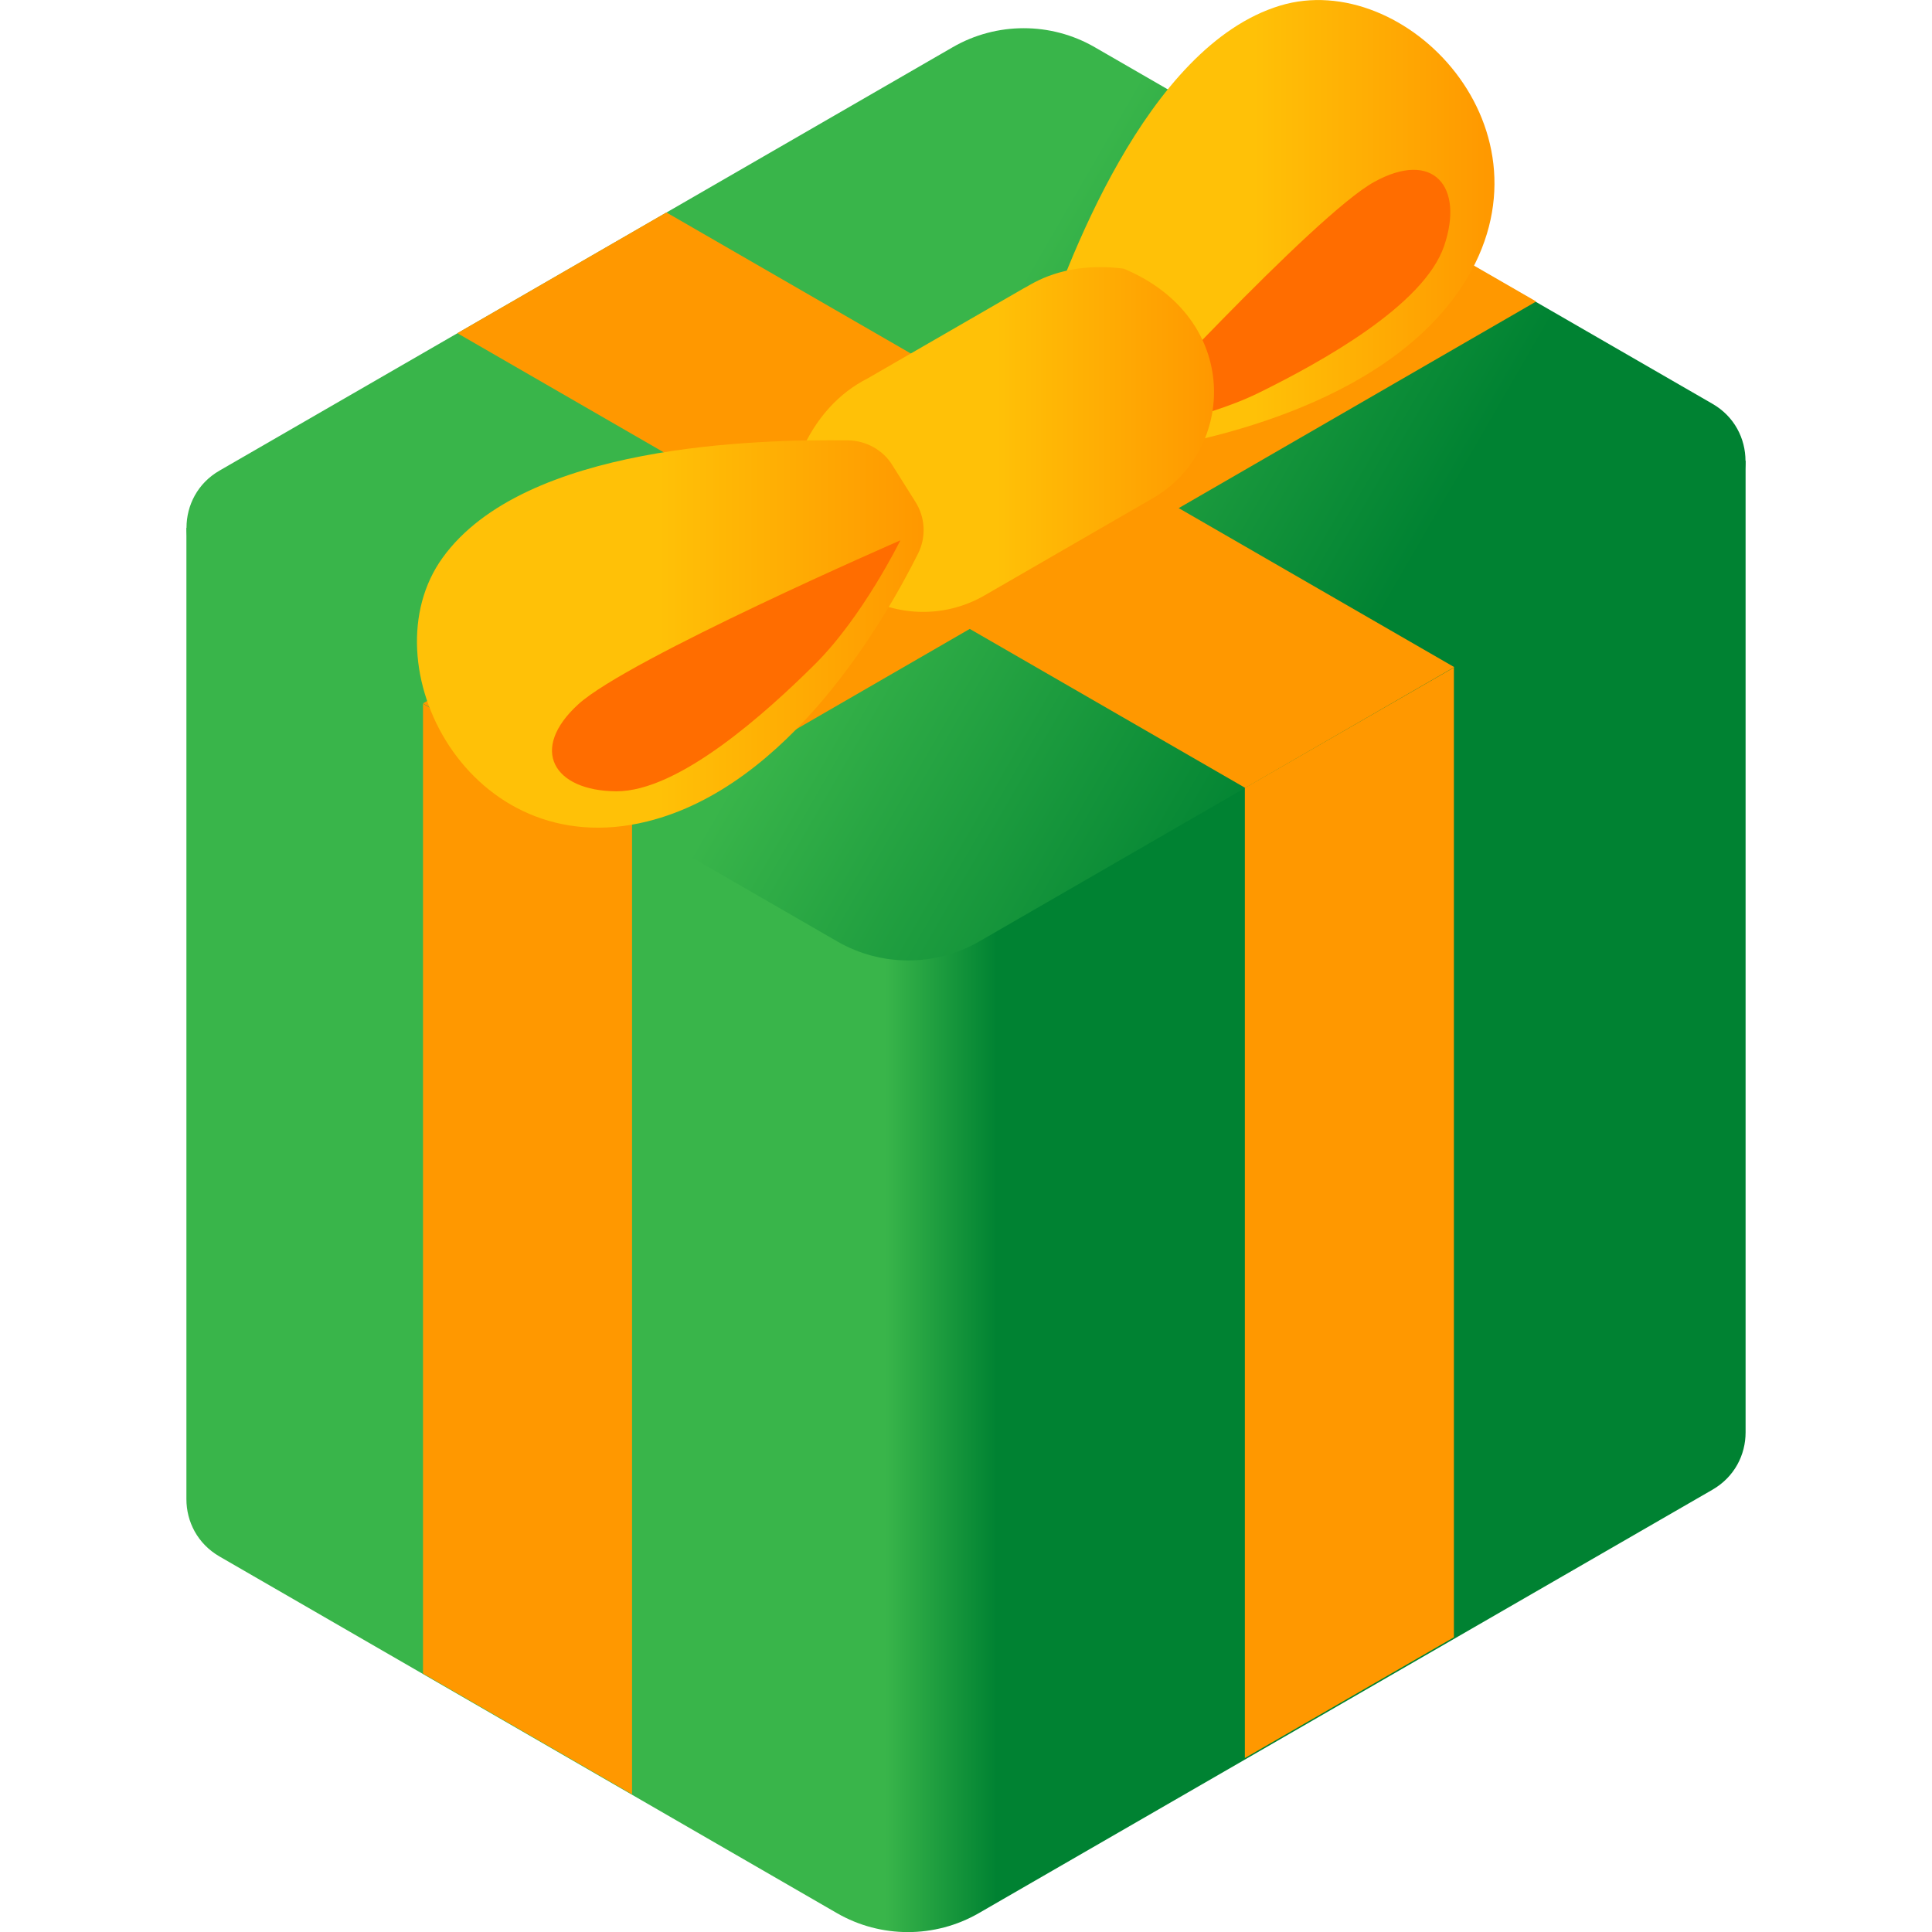
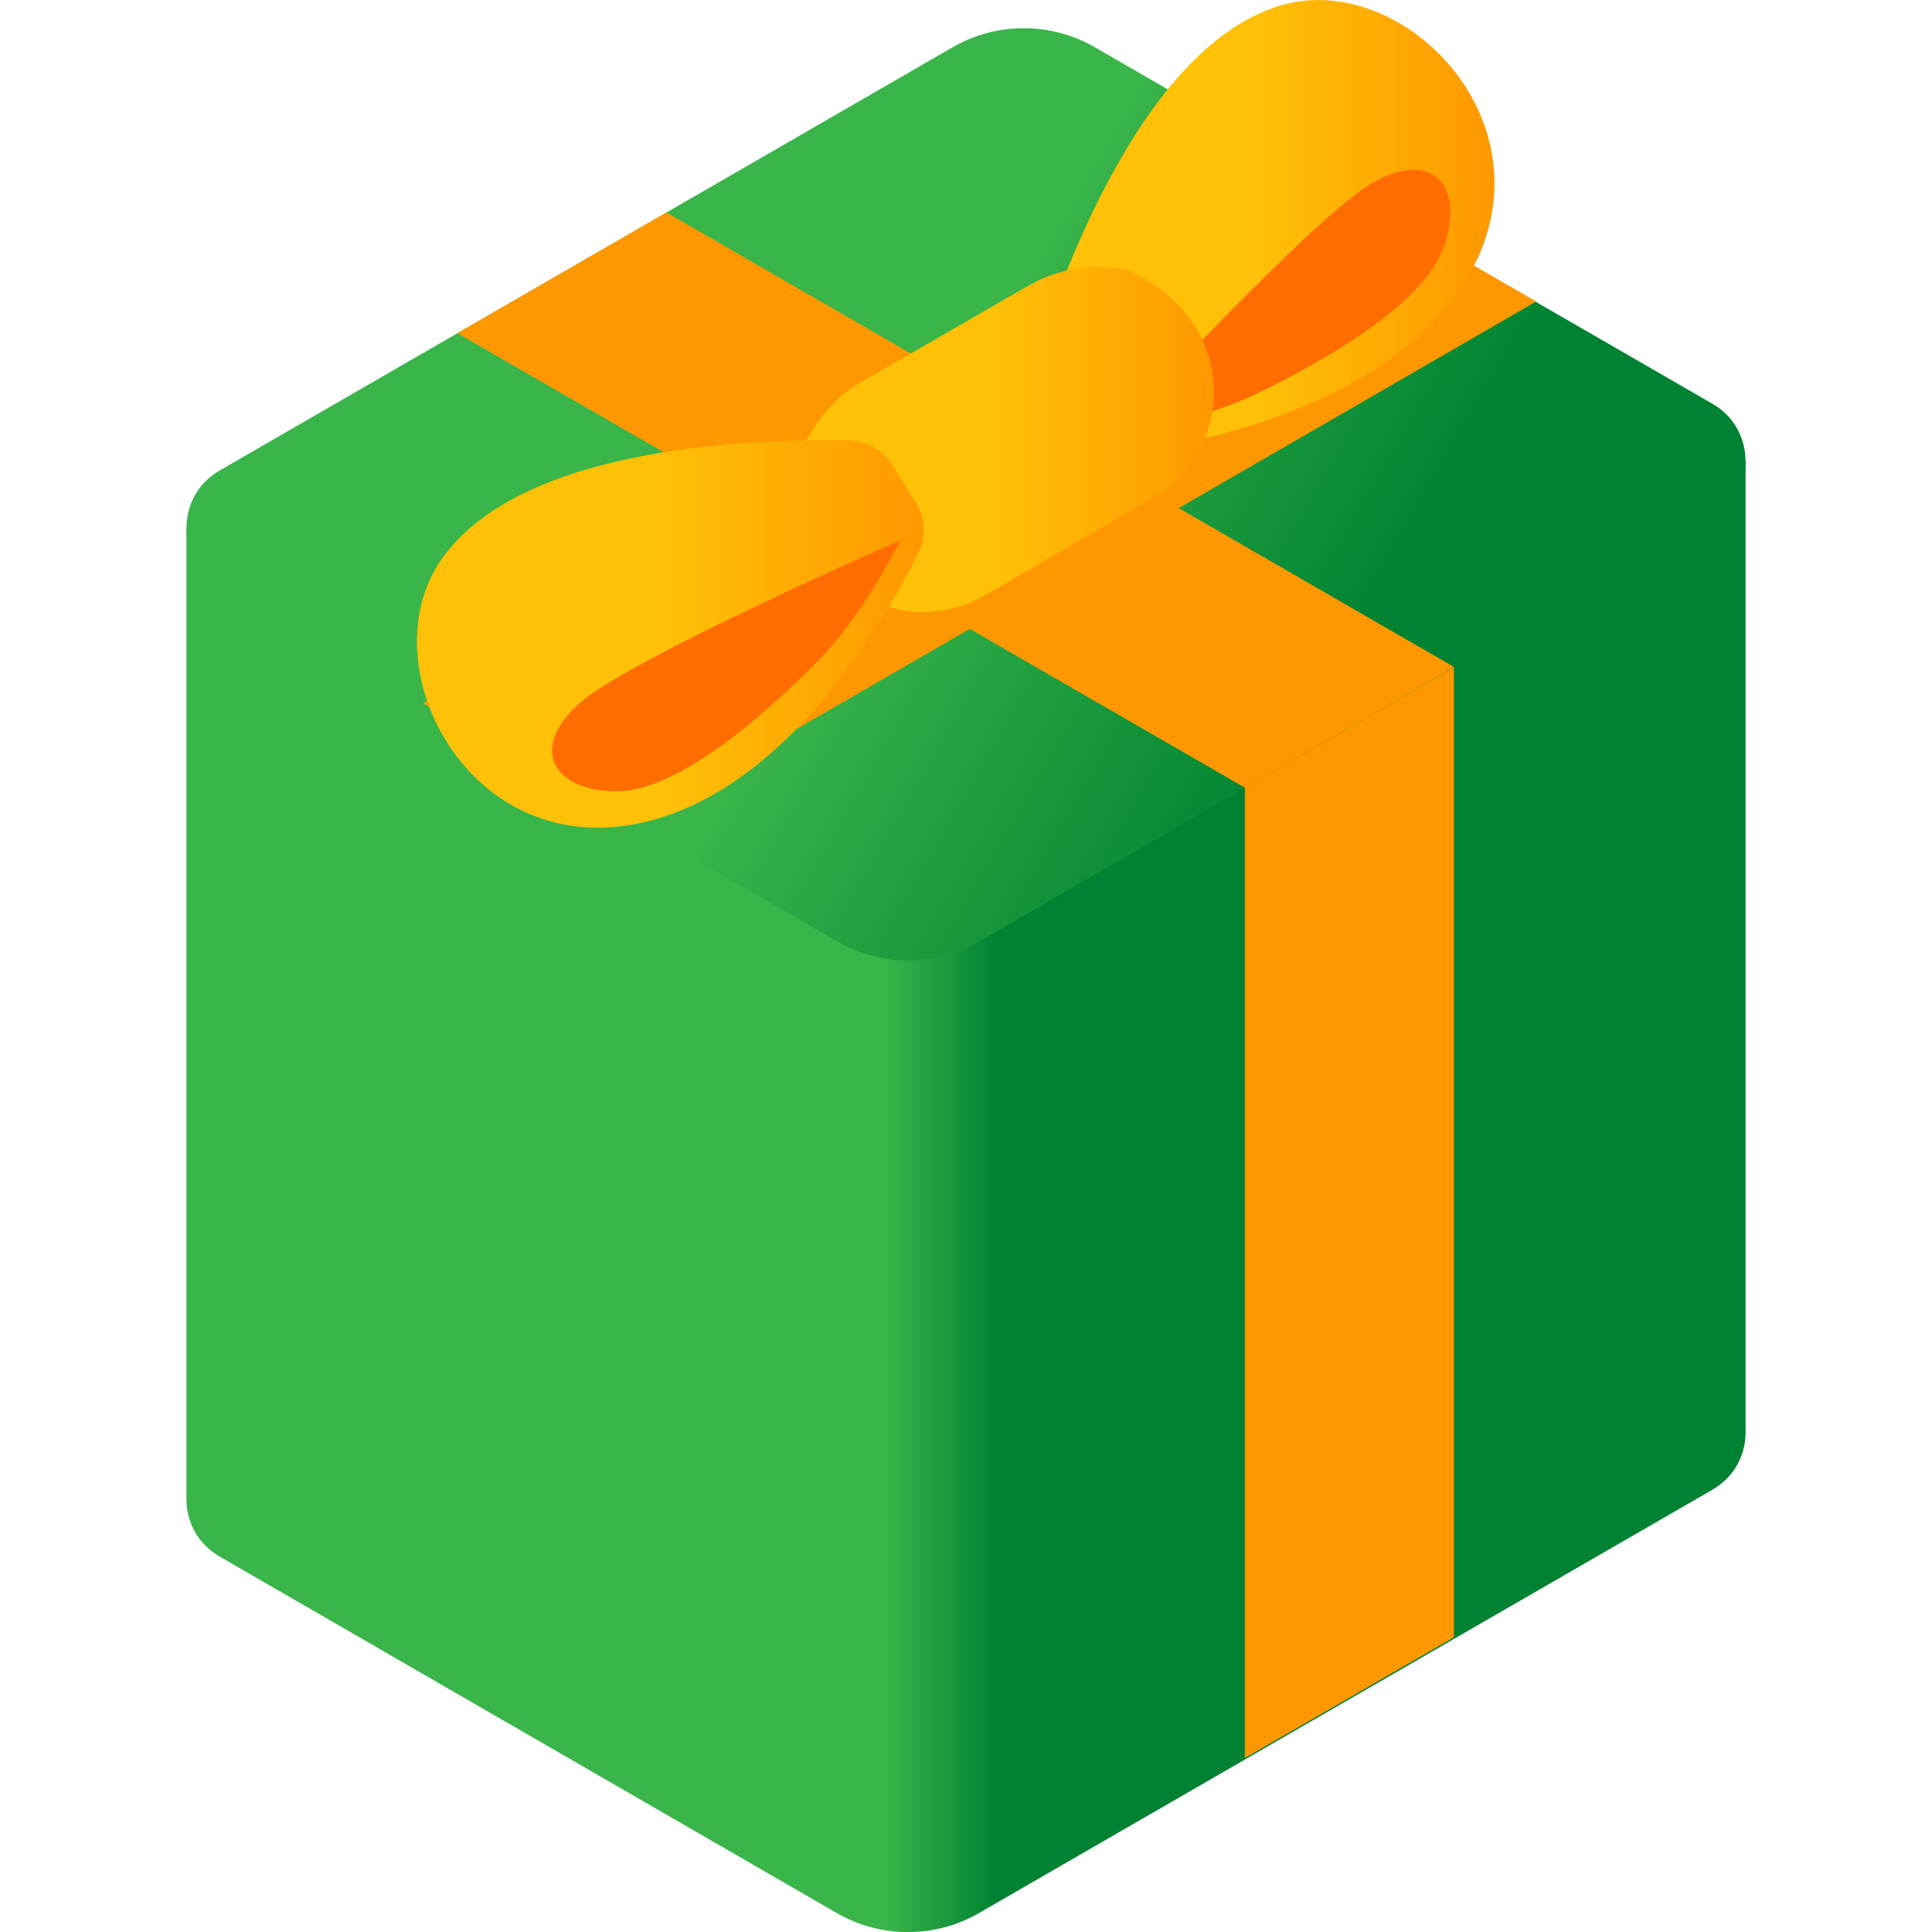
<svg xmlns="http://www.w3.org/2000/svg" id="Capa_1" x="0px" y="0px" viewBox="0 0 512 512" style="enable-background:new 0 0 512 512;" xml:space="preserve">
  <style type="text/css"> .st0{fill:url(#SVGID_1_);} .st1{fill:url(#SVGID_2_);} .st2{fill:#FF9800;} .st3{fill:url(#SVGID_3_);} .st4{fill:#FF6D00;} .st5{fill:url(#SVGID_4_);} .st6{fill:url(#SVGID_5_);} </style>
  <g>
    <g>
      <linearGradient id="SVGID_1_" gradientUnits="userSpaceOnUse" x1="207.631" y1="195.48" x2="264.389" y2="195.48" gradientTransform="matrix(1 0 0 -1 0 512.55)">
        <stop offset="0.477" style="stop-color:#39B54A" />
        <stop offset="0.996" style="stop-color:#008232" />
      </linearGradient>
      <path class="st0" d="M462.6,379.6V122.1L49.4,139.9v257.4c0,5.9,2.9,11.8,8.8,15.2L221.8,507c11.6,6.7,26,6.7,37.6,0l194.4-112.2 C459.7,391.4,462.6,385.5,462.6,379.6z" />
      <linearGradient id="SVGID_2_" gradientUnits="userSpaceOnUse" x1="140.969" y1="447.964" x2="353.528" y2="325.243" gradientTransform="matrix(1 0 0 -1 0 512.55)">
        <stop offset="0.477" style="stop-color:#39B54A" />
        <stop offset="0.996" style="stop-color:#008232" />
      </linearGradient>
      <path class="st1" d="M58.2,124.7L252.5,12.5c11.6-6.7,26-6.7,37.6,0L453.8,107c11.7,6.7,11.7,23.6,0,30.3L259.5,249.5 c-11.6,6.7-26,6.7-37.6,0L58.2,155C46.5,148.3,46.5,131.4,58.2,124.7L58.2,124.7z" />
      <path class="st2" d="M121.2,88.3l208.8,120.5l55.4-32L176.6,56.3L121.2,88.3z" />
      <path class="st2" d="M329.9,208.8v257.1l55.4-32V176.9L329.9,208.8z" />
      <path class="st2" d="M407.1,79.9L167.5,218.4l-55.4-32L351.8,48L407.1,79.9z" />
-       <path class="st2" d="M167.5,218.4v257.1l-55.4-32V186.5L167.5,218.4z" />
    </g>
    <g>
      <linearGradient id="SVGID_3_" gradientUnits="userSpaceOnUse" x1="274.16" y1="60.16" x2="396.081" y2="60.16">
        <stop offset="0.477" style="stop-color:#FFC107" />
        <stop offset="0.996" style="stop-color:#FF9800" />
      </linearGradient>
      <path class="st3" d="M277.3,106.3c-3-3.7-3.9-8.7-2.4-13.2c7.5-22.7,28.8-80.8,64.3-91.6c33.2-10.1,74.9,33,48.5,74 c-21.1,32.6-71,42.2-90.5,44.8c-4.9,0.6-9.7-1.3-12.8-5.1L277.3,106.3z" />
    </g>
    <g>
      <path class="st4" d="M364.2,48.2c15.6-8.6,23.9,1.2,18.5,17S350,96,333.8,104s-38.5,10.8-38.5,10.8S348.5,56.8,364.2,48.2 L364.2,48.2z" />
    </g>
    <linearGradient id="SVGID_4_" gradientUnits="userSpaceOnUse" x1="211.474" y1="116.54" x2="321.727" y2="116.54">
      <stop offset="0.477" style="stop-color:#FFC107" />
      <stop offset="0.996" style="stop-color:#FF9800" />
    </linearGradient>
    <path class="st5" d="M297.8,71.2c-9.3-1.2-17.3,0.3-23.6,3.6v0c-1,0.5-1.9,1.1-2.9,1.6l-41.4,23.9l0,0c-7.3,3.7-13.8,10.3-18,20.4 c-4.3,33.6,26.8,49.9,49,37.1l44.5-25.7C327.6,119.4,329.1,84.3,297.8,71.2z" />
    <linearGradient id="SVGID_5_" gradientUnits="userSpaceOnUse" x1="110.428" y1="168.057" x2="244.66" y2="168.057">
      <stop offset="0.477" style="stop-color:#FFC107" />
      <stop offset="0.996" style="stop-color:#FF9800" />
    </linearGradient>
    <path class="st6" d="M236.5,123.3c-2.5-4.1-7-6.5-11.7-6.6c-23.9-0.3-85.8,1-107.5,31.1c-20.3,28.1,6.9,81.6,54.2,69.9 c37.7-9.3,63-53.4,71.8-71c2.2-4.4,1.9-9.6-0.7-13.7L236.5,123.3z" />
    <g>
      <path class="st4" d="M153.3,186.6c-13.2,12-6.6,23,10,23.1s39.8-20.9,52.6-33.6s22.7-32.9,22.7-32.9S166.5,174.6,153.3,186.6 L153.3,186.6z" />
    </g>
  </g>
</svg>